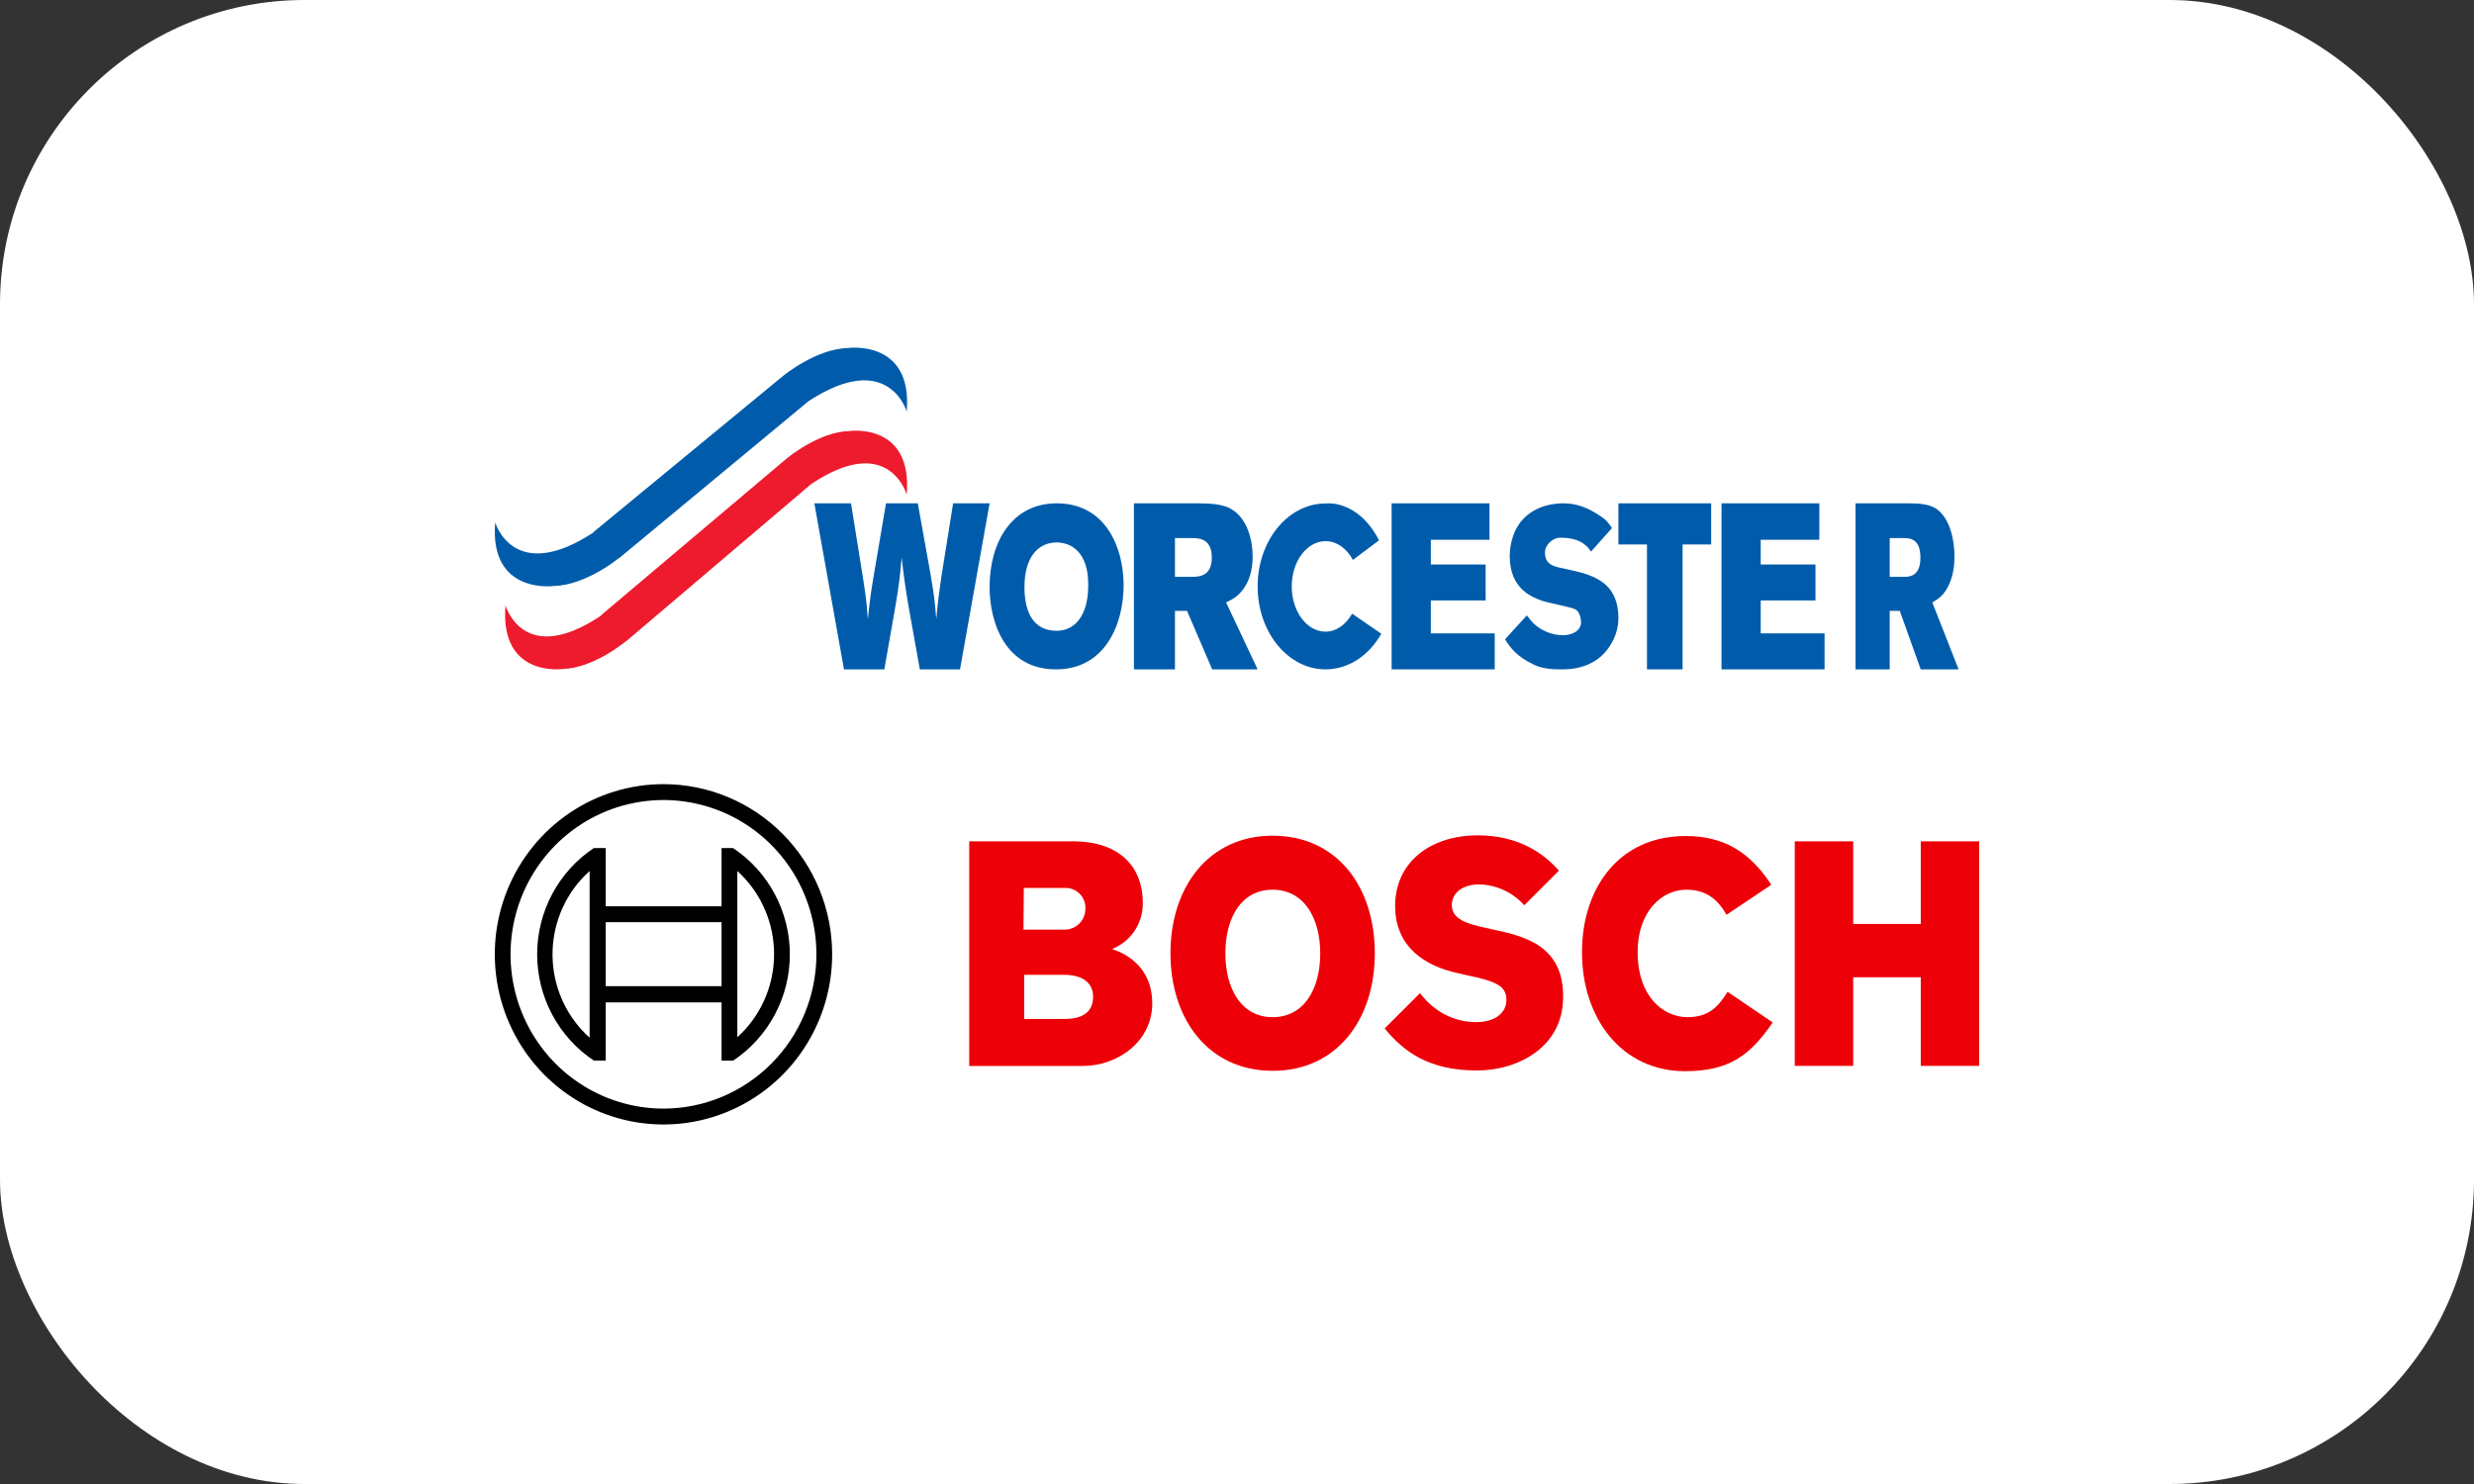
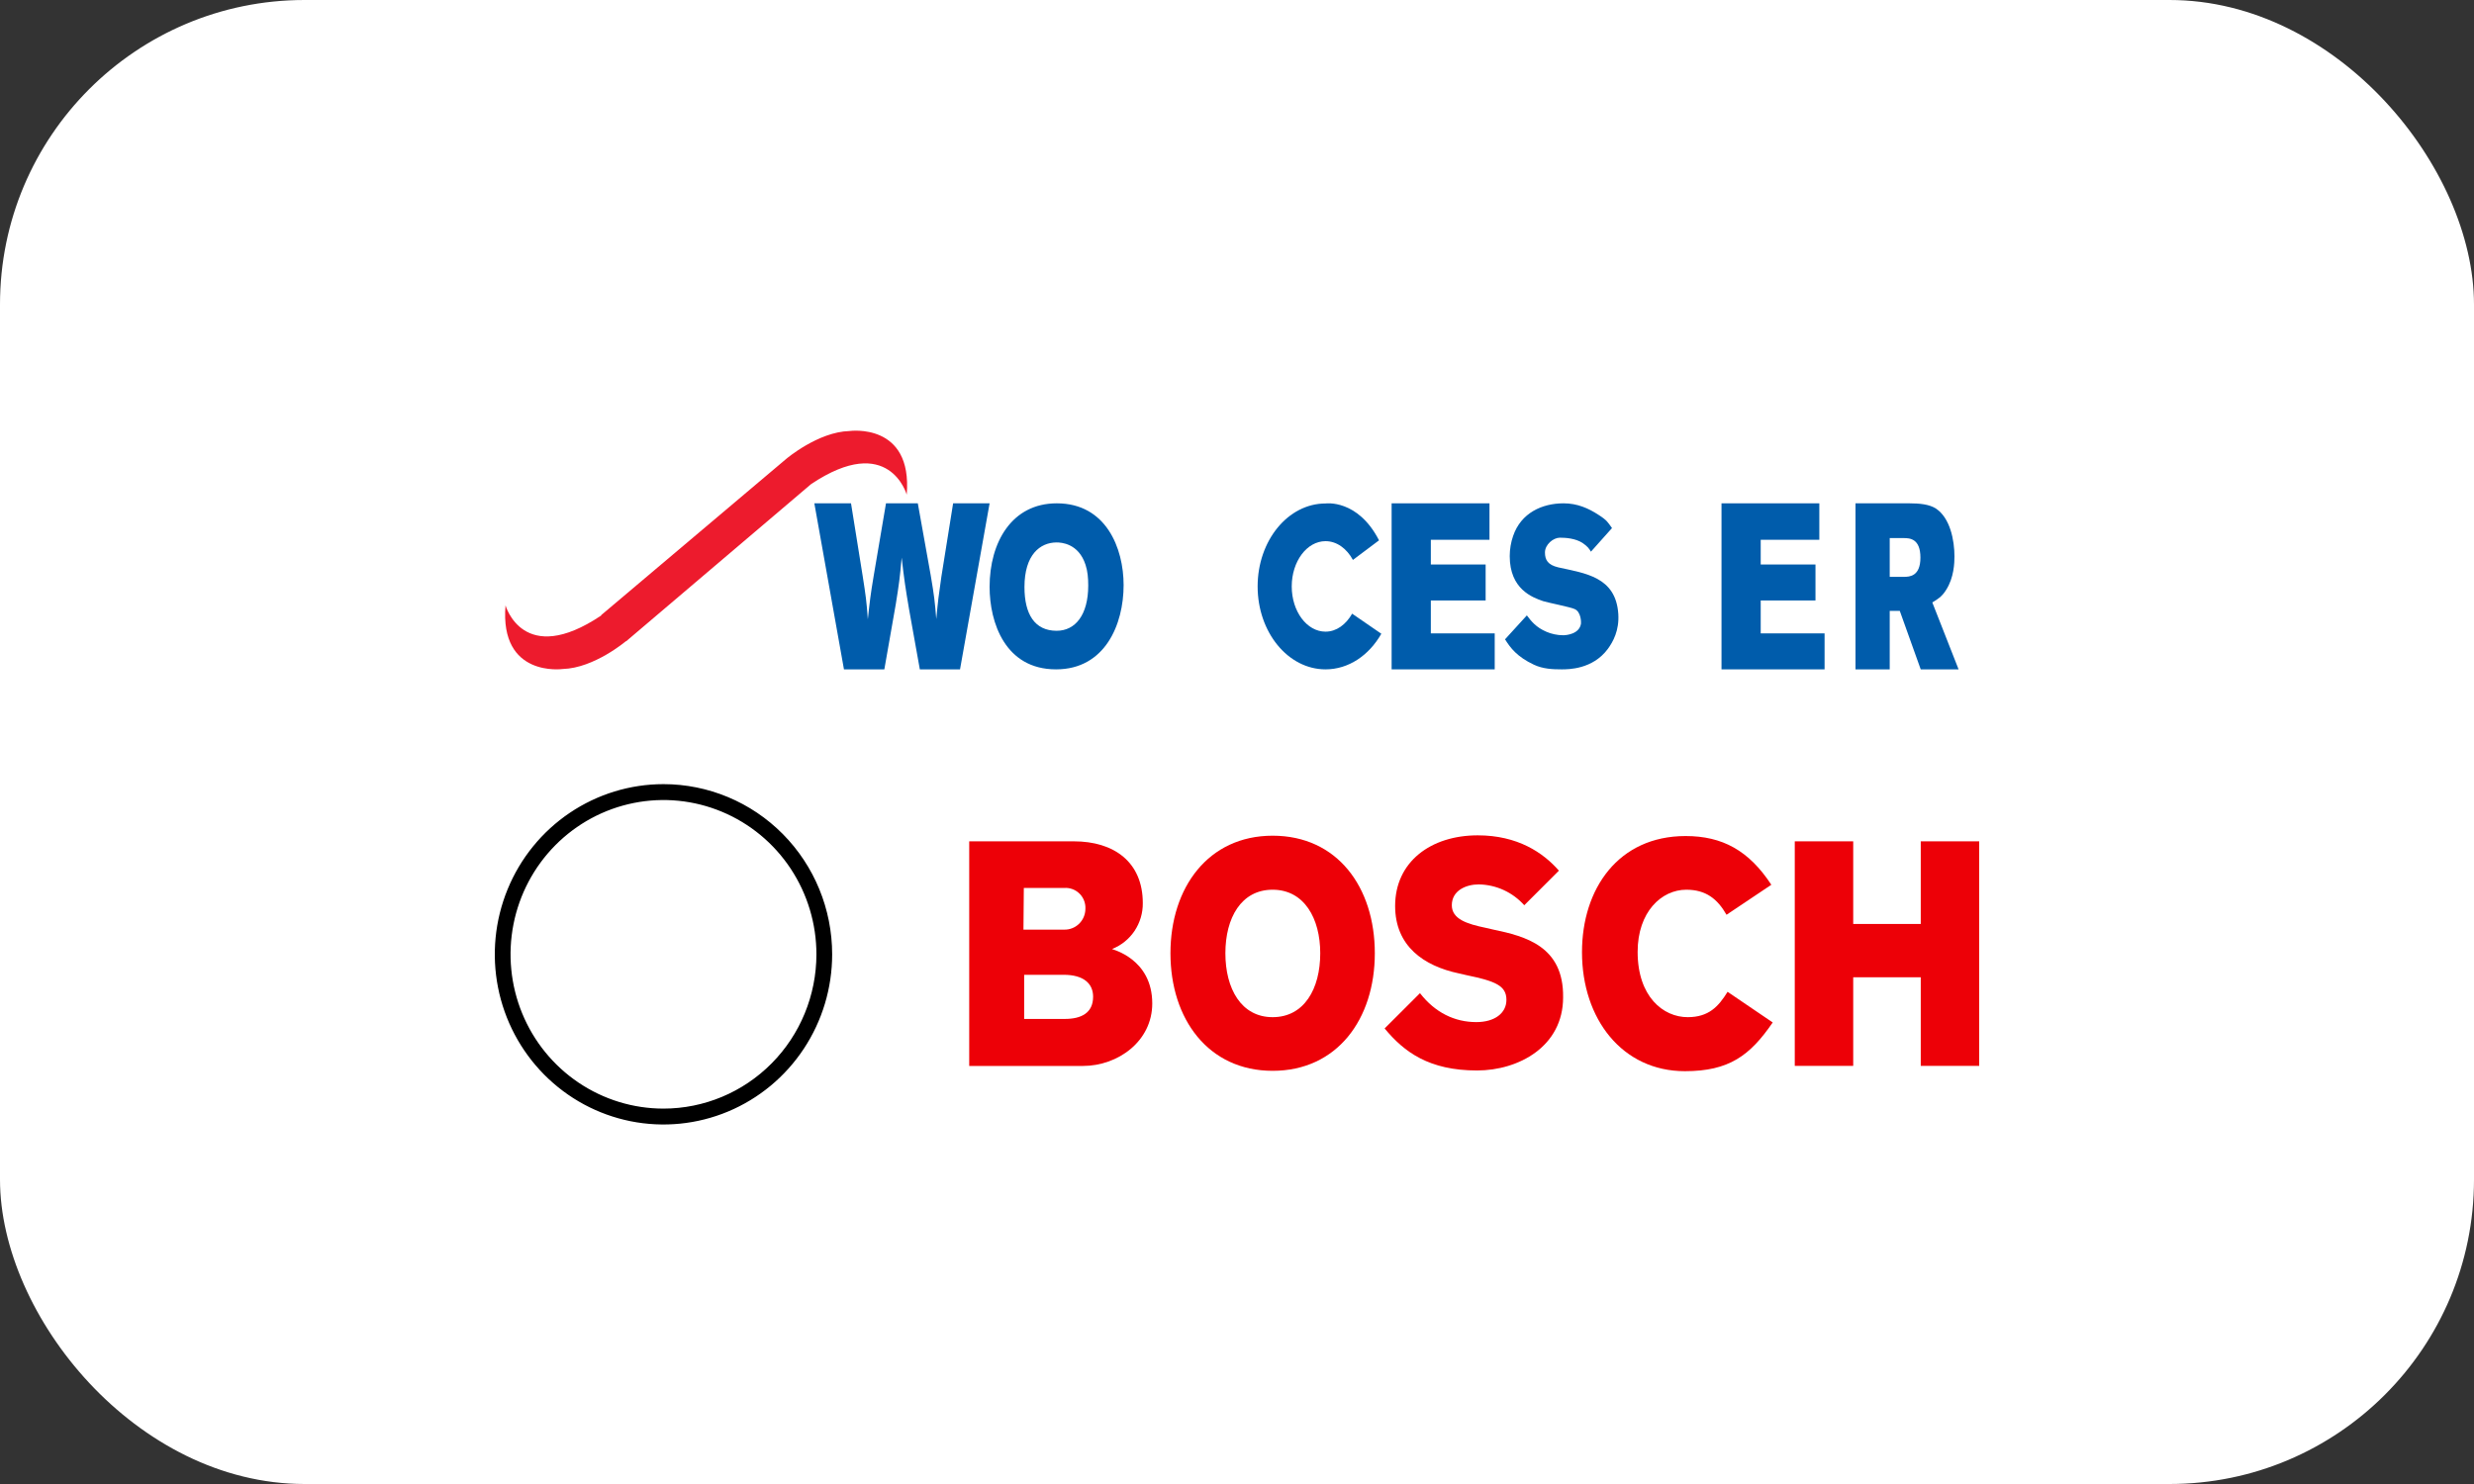
<svg xmlns="http://www.w3.org/2000/svg" width="130" height="78" viewBox="0 0 130 78" fill="none">
  <rect x="0" y="0" width="130" height="78" fill="#333333" stroke="none" />
  <rect width="130" height="78" rx="16" fill="white" />
-   <path d="M41.151 19.756C41.151 19.756 42.865 18.336 44.56 18.291C44.56 18.291 47.969 17.82 47.645 21.634C47.645 21.634 46.696 18.339 42.49 21.083L32.519 29.348L32.516 29.334C32.516 29.334 30.803 30.757 29.108 30.8C29.108 30.8 25.699 31.27 26.021 27.456C26.021 27.456 26.968 30.743 31.178 27.991L31.183 27.967L41.151 19.756Z" fill="#005CAB" />
  <path d="M41.313 24.12C41.313 24.12 42.984 22.699 44.637 22.655C44.637 22.655 47.961 22.184 47.645 25.997C47.645 25.997 46.718 22.703 42.619 25.446L32.897 33.71L32.894 33.697C32.894 33.697 31.224 35.117 29.571 35.163C29.571 35.163 26.247 35.632 26.563 31.819C26.563 31.819 27.484 35.105 31.589 32.353L31.593 32.329L41.313 24.12Z" fill="#ED1B2D" />
  <path d="M44.347 35.182H46.469L47.07 31.758C47.246 30.66 47.281 30.4 47.379 29.312C47.52 30.511 47.565 30.819 47.767 32.018L48.334 35.182H50.446L52 26.455H50.083L49.464 30.324C49.323 31.301 49.288 31.574 49.198 32.538C49.12 31.599 49.093 31.337 48.908 30.251L48.228 26.455H46.556L45.912 30.251C45.734 31.314 45.708 31.574 45.602 32.551C45.532 31.586 45.495 31.326 45.329 30.264L44.718 26.455H42.791L44.347 35.182Z" fill="#005CAB" />
-   <path d="M59.584 35.182H61.74V32.109H62.375L63.696 35.182H66.084L64.427 31.665C64.745 31.504 65.035 31.368 65.303 30.999C65.796 30.356 65.823 29.578 65.823 29.245C65.823 28.405 65.553 27.221 64.649 26.727C64.234 26.505 63.62 26.455 62.974 26.455H59.584V35.182ZM62.627 28.282C63.002 28.282 63.677 28.307 63.677 29.308C63.677 30.294 62.993 30.319 62.637 30.319H61.74V28.282H62.627Z" fill="#005CAB" />
  <path d="M73.125 35.182H78.542V33.291H75.185V31.561H78.065V29.67H75.185V28.371H78.267V26.455H73.125V35.182Z" fill="#005CAB" />
-   <path d="M85.041 28.617H86.543V35.182H88.414V28.617H89.916V26.455H85.041V28.617Z" fill="#005CAB" />
  <path d="M90.459 35.182H95.875V33.291H92.519V31.561H95.397V29.67H92.519V28.371H95.599V26.455H90.459V35.182Z" fill="#005CAB" />
  <path d="M97.5 35.182H99.298V32.109H99.827L100.927 35.182H102.917L101.536 31.665C101.801 31.504 102.042 31.368 102.266 30.999C102.677 30.356 102.7 29.578 102.7 29.245C102.7 28.405 102.476 27.221 101.721 26.727C101.376 26.505 100.863 26.455 100.325 26.455H97.5V35.182ZM100.035 28.282C100.349 28.282 100.911 28.307 100.911 29.308C100.911 30.294 100.341 30.319 100.044 30.319H99.298V28.282H100.035Z" fill="#005CAB" />
  <path d="M71.091 29.43C70.769 28.833 70.243 28.444 69.652 28.444C68.671 28.444 67.876 29.509 67.876 30.823C67.876 32.136 68.671 33.2 69.652 33.2C70.227 33.2 70.725 32.825 71.05 32.255L72.584 33.31C71.939 34.443 70.867 35.182 69.652 35.182C67.682 35.182 66.084 33.231 66.084 30.823C66.084 28.415 67.682 26.463 69.652 26.463C69.652 26.463 71.344 26.22 72.463 28.4L71.091 29.43Z" fill="#005CAB" />
  <path d="M79.084 33.603C79.369 34.057 79.717 34.521 80.601 34.937C81.078 35.162 81.591 35.182 82.063 35.182C82.413 35.182 83.68 35.182 84.474 34.123C84.76 33.74 85.092 33.133 85.036 32.273C84.909 30.31 83.283 30.134 81.881 29.821C81.337 29.692 81.182 29.433 81.182 29.037C81.182 28.618 81.625 28.261 81.965 28.261C82.286 28.261 82.779 28.299 83.146 28.531C83.422 28.718 83.5 28.832 83.598 28.996L84.705 27.756C84.482 27.453 84.465 27.36 83.991 27.057C83.473 26.719 82.885 26.455 82.162 26.455C81.03 26.455 79.921 26.96 79.509 28.171C79.394 28.497 79.331 28.87 79.331 29.23C79.331 30.962 80.512 31.401 81.092 31.598C81.349 31.679 82.517 31.907 82.74 32.011C83.088 32.163 83.083 32.718 83.076 32.775C82.993 33.334 82.297 33.389 82.137 33.389C81.833 33.389 81.511 33.318 81.253 33.204C80.707 32.969 80.463 32.651 80.231 32.345L79.084 33.603Z" fill="#005CAB" />
  <path d="M55.523 28.511C55.741 28.511 56.673 28.547 57.042 29.689C57.151 30.018 57.183 30.378 57.183 30.774C57.183 32.326 56.501 33.154 55.523 33.154C54.375 33.154 53.832 32.291 53.832 30.857C53.832 29.153 54.656 28.511 55.523 28.511ZM55.53 26.455C53.16 26.455 52 28.511 52 30.847C52 32.707 52.807 35.182 55.492 35.182C58.065 35.182 59.042 32.822 59.042 30.754C59.042 28.812 58.122 26.455 55.53 26.455Z" fill="#005CAB" />
  <path fill-rule="evenodd" clip-rule="evenodd" d="M58.432 49.881C58.913 49.693 59.326 49.362 59.615 48.931C59.904 48.499 60.056 47.989 60.05 47.469C60.05 45.298 58.524 44.221 56.428 44.221H50.929V56.027H56.906C58.745 56.027 60.547 54.728 60.547 52.743C60.547 50.382 58.432 49.904 58.432 49.881ZM53.798 46.671H55.931C56.068 46.662 56.205 46.681 56.334 46.726C56.463 46.771 56.583 46.841 56.685 46.933C56.788 47.024 56.871 47.135 56.931 47.259C56.991 47.384 57.026 47.518 57.034 47.656C57.034 47.698 57.034 47.741 57.034 47.784C57.029 48.075 56.909 48.351 56.703 48.553C56.496 48.755 56.219 48.866 55.931 48.862H53.779L53.798 46.671ZM55.949 53.556H53.816V51.236H55.894C56.943 51.236 57.439 51.7 57.439 52.386C57.439 53.244 56.814 53.556 55.949 53.556Z" fill="#ED0007" />
  <path fill-rule="evenodd" clip-rule="evenodd" d="M66.873 43.925C63.489 43.925 61.503 46.652 61.503 50.104C61.503 53.556 63.489 56.283 66.873 56.283C70.256 56.283 72.242 53.574 72.242 50.104C72.242 46.634 70.275 43.925 66.873 43.925ZM66.873 53.463C65.218 53.463 64.39 51.96 64.39 50.104C64.39 48.248 65.218 46.764 66.873 46.764C68.528 46.764 69.374 48.267 69.374 50.104C69.374 51.978 68.528 53.463 66.873 53.463V53.463Z" fill="#ED0007" />
  <path fill-rule="evenodd" clip-rule="evenodd" d="M78.476 48.861L78.072 48.768C77.079 48.564 76.288 48.304 76.288 47.58C76.288 46.801 77.042 46.485 77.704 46.485C78.156 46.492 78.601 46.593 79.012 46.781C79.424 46.97 79.792 47.242 80.095 47.58L81.915 45.762C81.088 44.815 79.745 43.906 77.649 43.906C75.185 43.906 73.309 45.298 73.309 47.617C73.309 49.733 74.817 50.772 76.656 51.162L77.06 51.255C78.587 51.57 79.157 51.811 79.157 52.553C79.157 53.259 78.531 53.722 77.575 53.722C76.435 53.722 75.405 53.221 74.615 52.201L72.757 54.056C73.787 55.3 75.093 56.265 77.612 56.265C79.8 56.265 82.136 55.003 82.136 52.423C82.173 49.733 80.15 49.213 78.476 48.861Z" fill="#ED0007" />
  <path fill-rule="evenodd" clip-rule="evenodd" d="M88.682 53.463C87.395 53.463 86.052 52.386 86.052 50.03C86.052 47.933 87.303 46.764 88.608 46.764C89.638 46.764 90.245 47.246 90.723 48.081L93.077 46.504C91.9 44.704 90.502 43.943 88.572 43.943C85.041 43.943 83.128 46.708 83.128 50.048C83.128 53.556 85.243 56.302 88.535 56.302C90.852 56.302 91.955 55.485 93.15 53.741L90.778 52.13C90.3 52.906 89.785 53.463 88.682 53.463Z" fill="#ED0007" />
  <path fill-rule="evenodd" clip-rule="evenodd" d="M100.929 44.221V48.564H97.38V44.221H94.309V56.023H97.38V51.366H100.929V56.023H104V44.221H100.929Z" fill="#ED0007" />
  <path d="M34.864 41.215C33.111 41.215 31.397 41.74 29.939 42.723C28.482 43.706 27.346 45.102 26.675 46.737C26.004 48.371 25.828 50.17 26.17 51.905C26.512 53.64 27.357 55.233 28.596 56.484C29.836 57.735 31.415 58.587 33.134 58.932C34.854 59.277 36.636 59.1 38.255 58.423C39.875 57.746 41.259 56.6 42.233 55.129C43.207 53.658 43.727 51.929 43.727 50.16C43.727 47.788 42.793 45.513 41.131 43.835C39.469 42.158 37.214 41.215 34.864 41.215V41.215ZM34.864 58.269C33.274 58.269 31.721 57.793 30.399 56.902C29.078 56.011 28.047 54.745 27.439 53.263C26.831 51.781 26.672 50.151 26.982 48.578C27.292 47.005 28.057 45.56 29.181 44.425C30.305 43.291 31.737 42.519 33.296 42.206C34.855 41.893 36.47 42.054 37.939 42.668C39.407 43.281 40.662 44.321 41.545 45.654C42.428 46.988 42.9 48.556 42.9 50.16C42.899 52.31 42.052 54.373 40.545 55.893C39.038 57.414 36.995 58.268 34.864 58.269V58.269Z" fill="black" />
-   <path d="M38.523 44.574H37.916V47.636H31.829V44.574H31.204C30.288 45.184 29.537 46.013 29.017 46.988C28.497 47.963 28.225 49.053 28.225 50.16C28.225 51.267 28.497 52.356 29.017 53.331C29.537 54.306 30.288 55.136 31.204 55.745H31.829V52.687H37.916V55.749H38.523C39.439 55.139 40.191 54.31 40.711 53.335C41.232 52.36 41.504 51.27 41.504 50.163C41.504 49.056 41.232 47.966 40.711 46.991C40.191 46.016 39.439 45.187 38.523 44.578V44.574ZM30.983 54.543C30.413 54.031 29.948 53.412 29.615 52.719C29.282 52.026 29.088 51.274 29.043 50.506C28.998 49.737 29.104 48.967 29.354 48.24C29.604 47.512 29.993 46.842 30.5 46.266C30.652 46.095 30.813 45.933 30.983 45.78V54.543ZM37.916 51.833H31.829V48.471H37.916V51.833ZM38.744 54.524V52.668V47.636V45.78C39.313 46.296 39.775 46.919 40.105 47.615C40.435 48.311 40.626 49.066 40.667 49.837C40.708 50.607 40.598 51.378 40.343 52.106C40.089 52.833 39.694 53.503 39.183 54.077C39.044 54.232 38.898 54.38 38.744 54.52V54.524Z" fill="black" />
</svg>